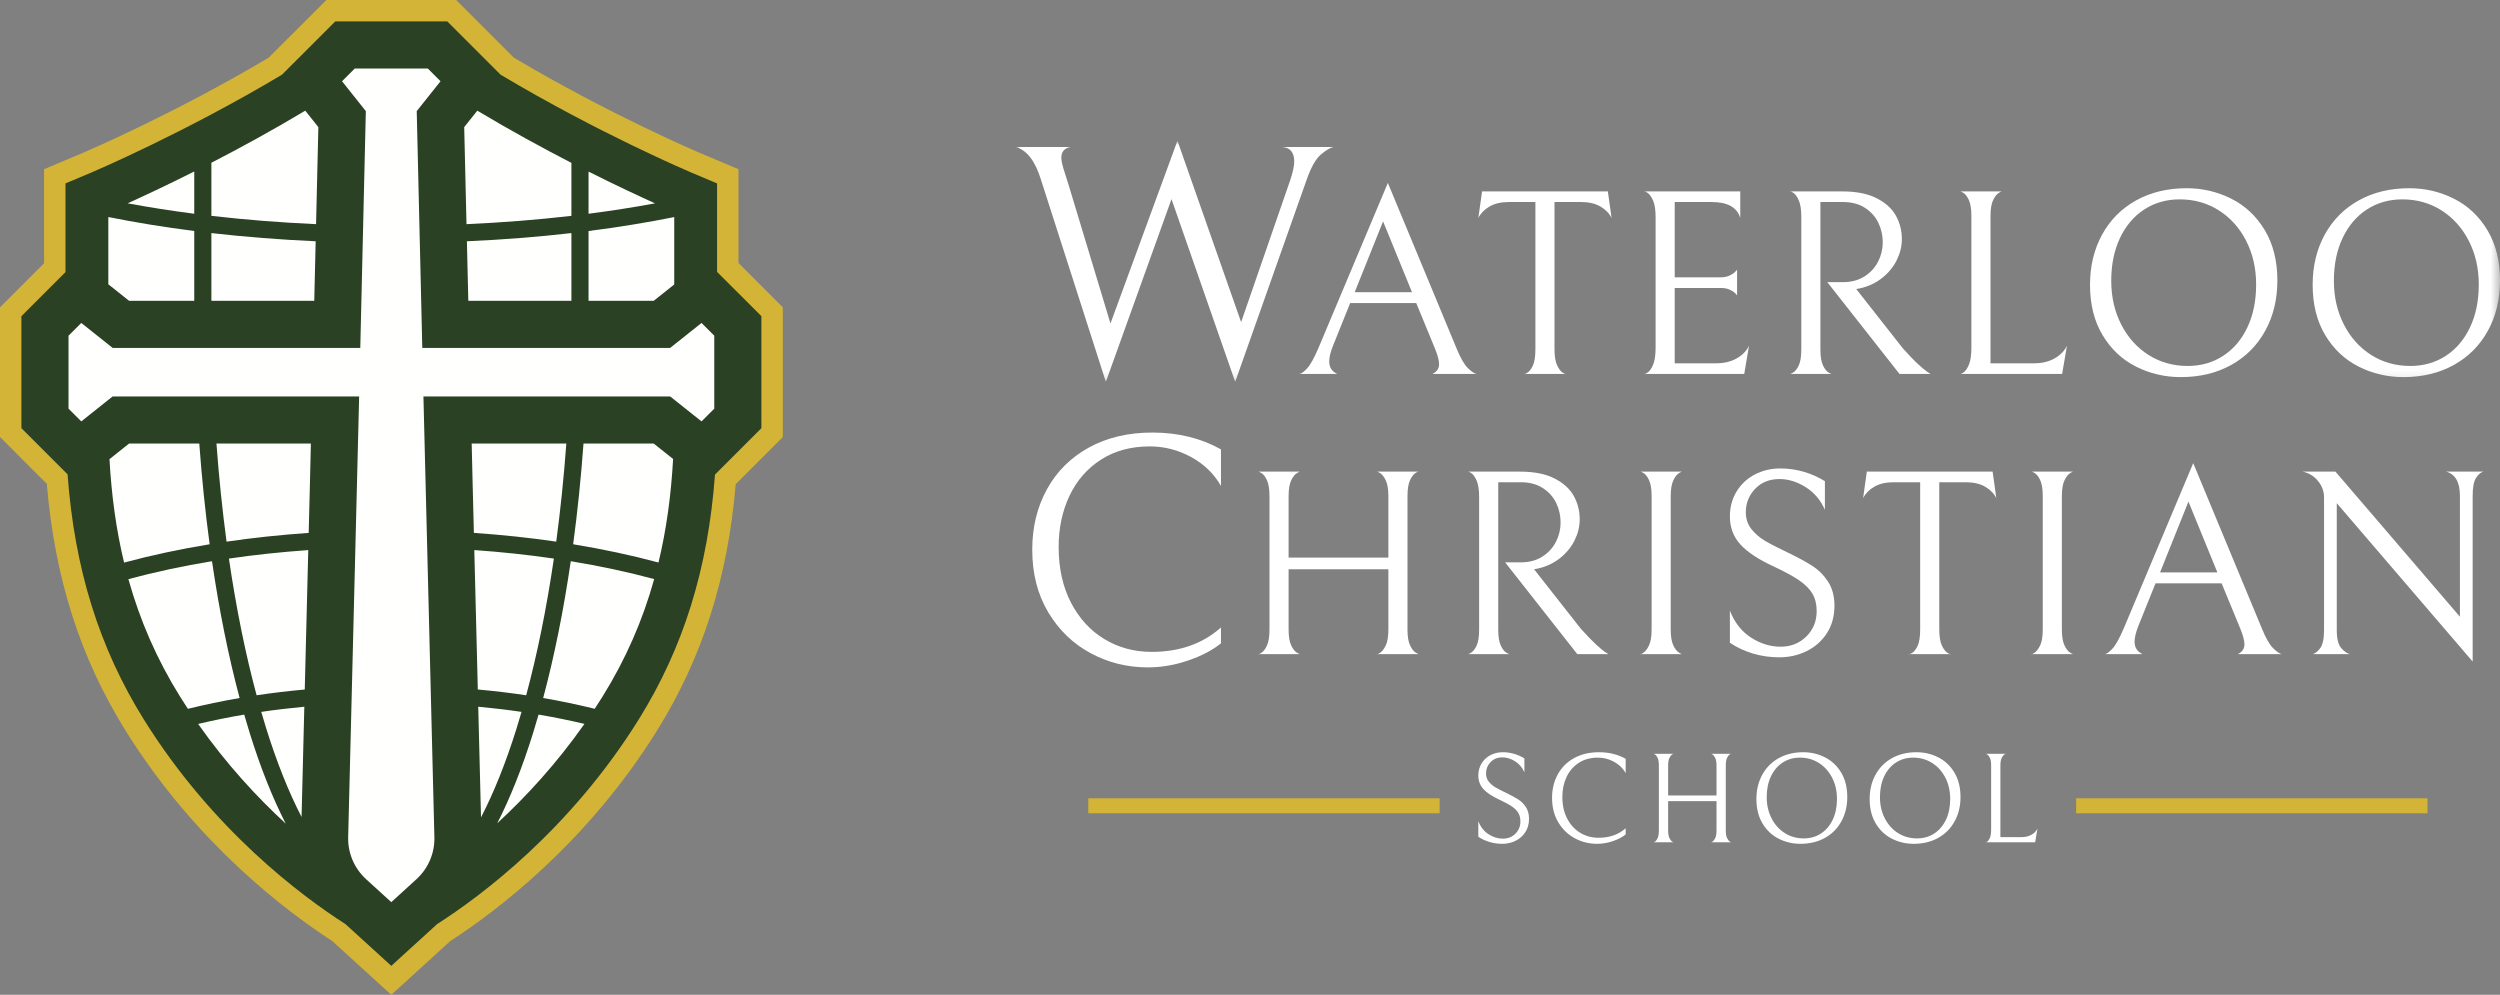
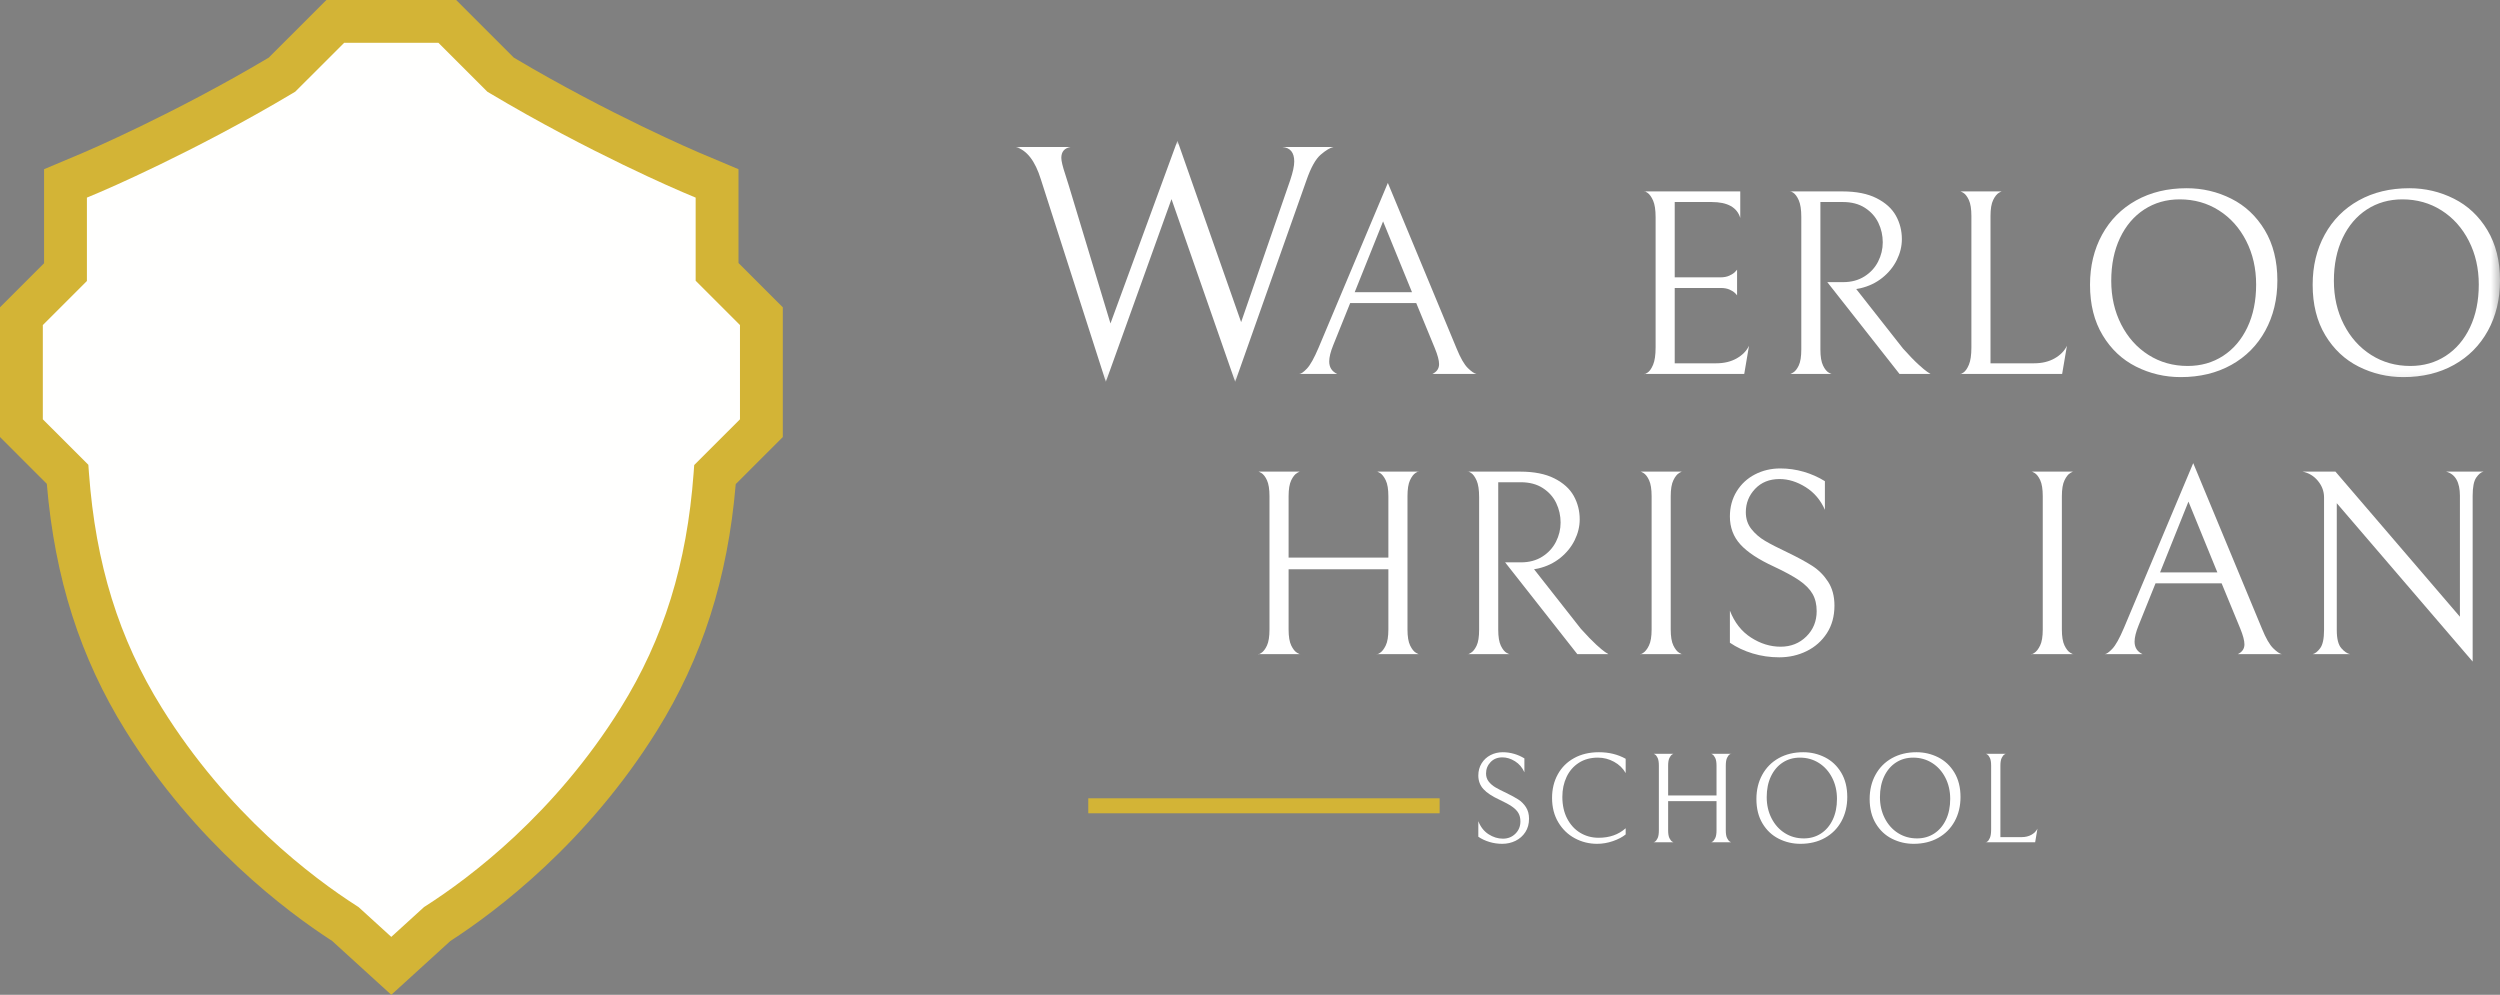
<svg xmlns="http://www.w3.org/2000/svg" xmlns:xlink="http://www.w3.org/1999/xlink" width="289px" height="115px" viewBox="0 0 289 115" version="1.1">
  <rect x="0" y="0" width="289" height="115" fill="#808080" stroke="none" />
  <title>WCS Logo</title>
  <defs>
    <polygon id="path-1" points="0 0 171.554 0 171.554 27.87 0 27.87" />
  </defs>
  <g id="Page-1" stroke="none" stroke-width="1" fill="none" fill-rule="evenodd">
    <g id="HOMEPAGE" transform="translate(-80, -41.162)">
      <g id="HERO" transform="translate(-25.006, -12.838)">
        <g id="WCS-Logo" transform="translate(105.006, 54)">
          <g id="LOPGOTYPE-WHITE" transform="translate(117.446, 16.27)">
            <g id="Group-9">
              <path d="M42.068,59.21 C42.314,59.057 42.538,58.77 42.743,58.351 C42.947,57.932 43.05,57.314 43.05,56.496 L43.05,49.535 L31.516,49.535 L31.516,56.496 C31.516,57.314 31.618,57.932 31.822,58.351 C32.027,58.77 32.252,59.052 32.497,59.194 C32.743,59.338 32.865,59.388 32.865,59.348 L27.988,59.348 C27.988,59.409 28.111,59.363 28.356,59.21 C28.601,59.057 28.821,58.77 29.015,58.351 C29.21,57.932 29.307,57.314 29.307,56.496 L29.307,41.102 C29.307,40.285 29.21,39.666 29.015,39.246 C28.821,38.828 28.601,38.547 28.356,38.403 C28.111,38.261 27.988,38.209 27.988,38.25 L32.865,38.25 C32.865,38.209 32.743,38.261 32.497,38.403 C32.252,38.547 32.027,38.828 31.822,39.246 C31.618,39.666 31.516,40.285 31.516,41.102 L31.516,48.186 L43.05,48.186 L43.05,41.102 C43.05,40.285 42.947,39.666 42.743,39.246 C42.538,38.828 42.314,38.547 42.068,38.403 C41.823,38.261 41.7,38.209 41.7,38.25 L46.578,38.25 C46.578,38.188 46.455,38.235 46.21,38.388 C45.964,38.541 45.744,38.828 45.55,39.246 C45.355,39.666 45.259,40.285 45.259,41.102 L45.259,56.496 C45.259,57.314 45.361,57.932 45.566,58.351 C45.77,58.77 45.995,59.052 46.24,59.194 C46.485,59.338 46.608,59.388 46.608,59.348 L41.7,59.348 C41.7,59.409 41.823,59.363 42.068,59.21" id="Fill-1" fill="#FFFFFF" />
              <path d="M60.842,48.078 C61.537,47.639 62.064,47.066 62.422,46.361 C62.78,45.655 62.959,44.915 62.959,44.138 C62.959,43.34 62.79,42.589 62.453,41.884 C62.115,41.178 61.599,40.601 60.904,40.151 C60.208,39.702 59.359,39.477 58.357,39.477 L55.75,39.477 L55.75,56.526 C55.75,57.345 55.852,57.963 56.056,58.382 C56.261,58.801 56.486,59.077 56.731,59.21 C56.977,59.343 57.1,59.388 57.1,59.348 L52.222,59.348 C52.222,59.388 52.345,59.338 52.59,59.194 C52.836,59.052 53.055,58.775 53.25,58.367 C53.444,57.958 53.541,57.345 53.541,56.526 L53.541,41.194 C53.541,40.356 53.444,39.717 53.25,39.277 C53.055,38.838 52.836,38.541 52.59,38.388 C52.345,38.235 52.222,38.188 52.222,38.25 L58.296,38.25 C59.891,38.25 61.205,38.511 62.238,39.032 C63.271,39.554 64.017,40.228 64.478,41.056 C64.938,41.884 65.168,42.788 65.168,43.77 C65.168,44.588 64.973,45.39 64.585,46.177 C64.196,46.964 63.639,47.649 62.913,48.232 C62.187,48.814 61.343,49.218 60.382,49.443 L59.891,49.535 L65.29,56.404 C66.006,57.201 66.599,57.814 67.069,58.244 C67.54,58.673 67.882,58.96 68.097,59.103 C68.312,59.246 68.439,59.328 68.481,59.348 L64.891,59.348 L56.547,48.738 L58.388,48.738 C59.328,48.738 60.147,48.518 60.842,48.078" id="Fill-2" fill="#FFFFFF" />
              <path d="M72.499,59.21 C72.744,59.057 72.969,58.77 73.174,58.351 C73.378,57.932 73.481,57.314 73.481,56.496 L73.481,41.102 C73.481,40.285 73.383,39.666 73.189,39.246 C72.994,38.828 72.775,38.547 72.53,38.403 C72.284,38.261 72.162,38.209 72.162,38.25 L77.039,38.25 C77.039,38.209 76.917,38.261 76.671,38.403 C76.426,38.547 76.2,38.828 75.996,39.246 C75.791,39.666 75.689,40.285 75.689,41.102 L75.689,56.496 C75.689,57.314 75.791,57.932 75.996,58.351 C76.2,58.77 76.426,59.052 76.671,59.194 C76.917,59.338 77.039,59.388 77.039,59.348 L72.131,59.348 C72.131,59.409 72.253,59.363 72.499,59.21" id="Fill-3" fill="#FFFFFF" />
              <path d="M85.168,59.271 C84.187,58.975 83.307,58.561 82.53,58.029 L82.53,54.319 C83.061,55.689 83.875,56.726 84.969,57.431 C86.063,58.137 87.203,58.489 88.39,58.489 C89.575,58.489 90.568,58.096 91.365,57.308 C92.163,56.522 92.561,55.545 92.561,54.38 C92.561,53.603 92.403,52.939 92.086,52.387 C91.769,51.835 91.263,51.319 90.568,50.838 C89.872,50.358 88.891,49.822 87.622,49.228 C85.843,48.411 84.549,47.557 83.742,46.668 C82.934,45.778 82.53,44.701 82.53,43.432 C82.53,42.349 82.791,41.383 83.312,40.534 C83.834,39.686 84.539,39.032 85.429,38.572 C86.319,38.112 87.295,37.882 88.359,37.882 C89.279,37.882 90.179,38.01 91.058,38.265 C91.937,38.521 92.756,38.884 93.512,39.354 L93.512,42.666 C93.022,41.542 92.28,40.668 91.288,40.044 C90.296,39.421 89.289,39.108 88.267,39.108 C87.101,39.108 86.16,39.487 85.444,40.243 C84.728,41 84.371,41.899 84.371,42.942 C84.371,43.698 84.586,44.347 85.015,44.889 C85.444,45.431 85.971,45.886 86.595,46.254 C87.219,46.622 88.093,47.072 89.218,47.603 C90.363,48.155 91.304,48.666 92.04,49.136 C92.776,49.607 93.39,50.22 93.881,50.976 C94.371,51.733 94.617,52.653 94.617,53.736 C94.617,54.963 94.325,56.026 93.743,56.925 C93.16,57.825 92.382,58.515 91.411,58.995 C90.44,59.475 89.381,59.716 88.236,59.716 C87.173,59.716 86.15,59.568 85.168,59.271" id="Fill-4" fill="#FFFFFF" />
-               <path d="M99.218,39.998 C98.625,40.346 98.196,40.785 97.93,41.316 L98.36,38.25 L112.9,38.25 L113.33,41.316 C113.064,40.785 112.634,40.346 112.041,39.998 C111.448,39.65 110.702,39.477 109.802,39.477 L106.734,39.477 L106.734,56.496 C106.734,57.314 106.836,57.937 107.041,58.367 C107.245,58.796 107.471,59.083 107.716,59.225 C107.961,59.368 108.084,59.409 108.084,59.348 L103.206,59.348 C103.206,59.409 103.329,59.368 103.574,59.225 C103.82,59.083 104.039,58.801 104.234,58.382 C104.428,57.963 104.525,57.334 104.525,56.496 L104.525,39.477 L101.458,39.477 C100.558,39.477 99.812,39.65 99.218,39.998" id="Fill-5" fill="#FFFFFF" />
              <path d="M117.716,59.21 C117.961,59.057 118.186,58.77 118.391,58.351 C118.595,57.932 118.697,57.314 118.697,56.496 L118.697,41.102 C118.697,40.285 118.6,39.666 118.406,39.246 C118.211,38.828 117.992,38.547 117.746,38.403 C117.501,38.261 117.378,38.209 117.378,38.25 L122.256,38.25 C122.256,38.209 122.133,38.261 121.888,38.403 C121.642,38.547 121.417,38.828 121.213,39.246 C121.008,39.666 120.906,40.285 120.906,41.102 L120.906,56.496 C120.906,57.314 121.008,57.932 121.213,58.351 C121.417,58.77 121.642,59.052 121.888,59.194 C122.133,59.338 122.256,59.388 122.256,59.348 L117.348,59.348 C117.348,59.409 117.47,59.363 117.716,59.21" id="Fill-6" fill="#FFFFFF" />
              <path d="M138.883,49.903 L135.539,41.715 L132.256,49.903 L138.883,49.903 Z M131.734,51.16 L129.771,56.036 C129.465,56.792 129.311,57.416 129.311,57.906 C129.311,58.581 129.618,59.062 130.232,59.348 L125.845,59.348 C126.049,59.348 126.345,59.144 126.734,58.734 C127.123,58.326 127.573,57.519 128.084,56.312 L136.091,37.269 L144.036,56.404 C144.486,57.508 144.92,58.265 145.34,58.673 C145.759,59.083 146.091,59.307 146.336,59.348 L141.244,59.348 C141.755,59.103 142.011,58.725 142.011,58.213 C142.011,57.784 141.847,57.17 141.521,56.373 L139.373,51.16 L131.734,51.16 L131.734,51.16 Z" id="Fill-7" fill="#FFFFFF" />
              <path d="M169.65,38.25 C169.364,38.311 169.083,38.541 168.807,38.94 C168.531,39.339 168.393,40.039 168.393,41.04 L168.393,60.206 L152.686,41.899 L152.686,56.588 C152.686,57.569 152.86,58.259 153.208,58.658 C153.556,59.057 153.893,59.286 154.22,59.348 L149.895,59.348 C150.181,59.286 150.472,59.057 150.769,58.658 C151.065,58.259 151.214,57.559 151.214,56.557 L151.214,41.225 C151.214,40.53 150.978,39.896 150.509,39.323 C150.038,38.751 149.445,38.394 148.729,38.25 L152.533,38.25 L166.92,55.024 L166.92,41.04 C166.92,39.466 166.388,38.537 165.325,38.25 L169.65,38.25" id="Fill-8" fill="#FFFFFF" />
-               <path d="M19.922,60.078 C18.371,60.612 16.807,60.879 15.231,60.879 C12.867,60.879 10.667,60.333 8.633,59.239 C6.599,58.147 4.965,56.57 3.732,54.512 C2.499,52.453 1.882,50.038 1.882,47.268 C1.882,44.675 2.448,42.35 3.58,40.29 C4.711,38.232 6.326,36.625 8.423,35.468 C10.521,34.312 12.968,33.733 15.765,33.733 C18.74,33.733 21.384,34.381 23.698,35.678 L23.698,39.91 C22.91,38.512 21.766,37.4 20.266,36.573 C18.765,35.748 17.163,35.334 15.46,35.334 C13.299,35.334 11.423,35.843 9.835,36.859 C8.245,37.876 7.031,39.268 6.192,41.034 C5.353,42.801 4.934,44.777 4.934,46.963 C4.934,49.428 5.411,51.576 6.364,53.406 C7.318,55.236 8.607,56.641 10.235,57.619 C11.862,58.597 13.68,59.087 15.689,59.087 C18.918,59.087 21.588,58.147 23.698,56.265 L23.698,58.095 C22.732,58.884 21.473,59.544 19.922,60.078" id="Fill-9" fill="#FFFFFF" />
              <path d="M45.782,17.51 L42.438,9.322 L39.156,17.51 L45.782,17.51 Z M38.634,18.767 L36.671,23.643 C36.364,24.4 36.211,25.023 36.211,25.514 C36.211,26.188 36.517,26.669 37.131,26.955 L32.744,26.955 C32.948,26.955 33.245,26.751 33.634,26.341 C34.022,25.933 34.472,25.125 34.984,23.919 L42.99,4.876 L50.935,24.011 C51.385,25.115 51.82,25.872 52.239,26.28 C52.658,26.689 52.991,26.914 53.236,26.955 L48.144,26.955 C48.655,26.71 48.911,26.332 48.911,25.82 C48.911,25.391 48.747,24.778 48.42,23.981 L46.272,18.767 L38.634,18.767 L38.634,18.767 Z" id="Fill-21" fill="#FFFFFF" />
-               <path d="M54.739,7.605 C54.146,7.953 53.717,8.392 53.451,8.923 L53.88,5.857 L68.421,5.857 L68.851,8.923 C68.584,8.392 68.155,7.953 67.562,7.605 C66.969,7.257 66.222,7.084 65.323,7.084 L62.255,7.084 L62.255,24.103 C62.255,24.921 62.357,25.545 62.562,25.974 C62.766,26.403 62.991,26.689 63.237,26.832 C63.482,26.975 63.605,27.016 63.605,26.955 L58.727,26.955 C58.727,27.016 58.85,26.975 59.095,26.832 C59.341,26.689 59.56,26.408 59.755,25.989 C59.949,25.57 60.046,24.942 60.046,24.103 L60.046,7.084 L56.979,7.084 C56.078,7.084 55.332,7.257 54.739,7.605" id="Fill-22" fill="#FFFFFF" />
              <path d="M72.623,26.955 C72.623,27.016 72.746,26.97 72.991,26.817 C73.237,26.663 73.456,26.357 73.651,25.897 C73.845,25.437 73.942,24.768 73.942,23.888 L73.942,8.832 C73.942,7.994 73.845,7.355 73.651,6.915 C73.456,6.476 73.237,6.174 72.991,6.01 C72.746,5.847 72.623,5.796 72.623,5.857 L83.728,5.857 L83.728,8.923 C83.36,7.697 82.255,7.084 80.415,7.084 L76.151,7.084 L76.151,15.792 L81.427,15.792 C81.836,15.792 82.184,15.726 82.47,15.593 C82.756,15.461 82.971,15.323 83.114,15.179 C83.257,15.036 83.339,14.944 83.36,14.903 L83.36,17.878 C83.339,17.837 83.257,17.745 83.114,17.602 C82.971,17.459 82.762,17.326 82.485,17.203 C82.209,17.08 81.867,17.019 81.458,17.019 L76.151,17.019 L76.151,25.728 L80.936,25.728 C81.857,25.728 82.649,25.539 83.314,25.161 C83.978,24.783 84.454,24.298 84.74,23.704 L84.188,26.955 L72.623,26.955" id="Fill-23" fill="#FFFFFF" />
              <path d="M98.085,15.685 C98.78,15.246 99.306,14.674 99.664,13.968 C100.022,13.262 100.201,12.522 100.201,11.745 C100.201,10.947 100.033,10.196 99.695,9.491 C99.358,8.786 98.841,8.208 98.146,7.758 C97.451,7.309 96.601,7.084 95.6,7.084 L92.992,7.084 L92.992,24.133 C92.992,24.951 93.095,25.57 93.299,25.989 C93.503,26.408 93.728,26.684 93.974,26.817 C94.219,26.95 94.342,26.996 94.342,26.955 L89.465,26.955 C89.465,26.996 89.587,26.945 89.833,26.801 C90.078,26.659 90.298,26.383 90.492,25.974 C90.686,25.565 90.784,24.951 90.784,24.133 L90.784,8.801 C90.784,7.963 90.686,7.324 90.492,6.884 C90.298,6.445 90.078,6.148 89.833,5.995 C89.587,5.842 89.465,5.796 89.465,5.857 L95.538,5.857 C97.134,5.857 98.448,6.117 99.481,6.639 C100.513,7.16 101.26,7.835 101.72,8.663 C102.18,9.491 102.41,10.395 102.41,11.377 C102.41,12.195 102.215,12.997 101.827,13.784 C101.439,14.571 100.881,15.256 100.156,15.839 C99.429,16.421 98.586,16.825 97.625,17.05 L97.134,17.142 L102.533,24.011 C103.249,24.808 103.841,25.422 104.312,25.851 C104.782,26.28 105.125,26.566 105.339,26.71 C105.554,26.853 105.682,26.935 105.723,26.955 L102.134,26.955 L93.79,16.345 L95.631,16.345 C96.571,16.345 97.389,16.125 98.085,15.685" id="Fill-24" fill="#FFFFFF" />
              <path d="M110.156,6.853 C109.961,6.435 109.742,6.154 109.496,6.01 C109.251,5.867 109.128,5.816 109.128,5.857 L114.006,5.857 C114.006,5.816 113.883,5.867 113.637,6.01 C113.392,6.154 113.167,6.435 112.963,6.853 C112.758,7.273 112.656,7.892 112.656,8.709 L112.656,25.728 L117.687,25.728 C118.607,25.728 119.399,25.539 120.064,25.161 C120.729,24.783 121.204,24.298 121.491,23.704 L120.938,26.955 L109.128,26.955 C109.128,27.016 109.251,26.97 109.496,26.817 C109.742,26.663 109.961,26.357 110.156,25.897 C110.35,25.437 110.447,24.768 110.447,23.888 L110.447,8.709 C110.447,7.892 110.35,7.273 110.156,6.853" id="Fill-25" fill="#FFFFFF" />
              <path d="M142.213,11.576 C141.446,10.074 140.393,8.898 139.053,8.05 C137.714,7.201 136.206,6.777 134.529,6.777 C132.995,6.777 131.63,7.166 130.433,7.942 C129.237,8.719 128.301,9.818 127.627,11.239 C126.952,12.66 126.614,14.311 126.614,16.191 C126.614,18.052 126.998,19.733 127.764,21.236 C128.531,22.738 129.584,23.914 130.924,24.763 C132.263,25.611 133.772,26.035 135.449,26.035 C136.983,26.035 138.348,25.647 139.544,24.87 C140.741,24.093 141.676,22.994 142.351,21.573 C143.026,20.152 143.363,18.502 143.363,16.621 C143.363,14.761 142.98,13.079 142.213,11.576 Z M125.556,10.855 C126.486,9.159 127.795,7.84 129.482,6.899 C131.17,5.96 133.117,5.489 135.326,5.489 C137.167,5.489 138.889,5.893 140.495,6.701 C142.1,7.508 143.389,8.719 144.361,10.334 C145.331,11.949 145.818,13.892 145.818,16.16 C145.818,18.328 145.352,20.259 144.422,21.956 C143.491,23.653 142.183,24.972 140.495,25.912 C138.808,26.853 136.86,27.323 134.651,27.323 C132.811,27.323 131.087,26.919 129.482,26.112 C127.876,25.304 126.588,24.093 125.617,22.478 C124.645,20.863 124.16,18.921 124.16,16.651 C124.16,14.484 124.625,12.553 125.556,10.855 L125.556,10.855 Z" id="Fill-26" fill="#FFFFFF" />
              <mask id="mask-2" fill="white">
                <use xlink:href="#path-1" />
              </mask>
              <g id="Clip-28" />
              <path d="M167.95,11.576 C167.183,10.074 166.129,8.898 164.79,8.05 C163.451,7.201 161.942,6.777 160.266,6.777 C158.732,6.777 157.367,7.166 156.17,7.942 C154.974,8.719 154.038,9.818 153.363,11.239 C152.689,12.66 152.351,14.311 152.351,16.191 C152.351,18.052 152.734,19.733 153.502,21.236 C154.268,22.738 155.322,23.914 156.661,24.763 C158,25.611 159.509,26.035 161.186,26.035 C162.72,26.035 164.085,25.647 165.281,24.87 C166.477,24.093 167.413,22.994 168.088,21.573 C168.763,20.152 169.101,18.502 169.101,16.621 C169.101,14.761 168.717,13.079 167.95,11.576 Z M151.293,10.855 C152.223,9.159 153.532,7.84 155.219,6.899 C156.906,5.96 158.854,5.489 161.063,5.489 C162.904,5.489 164.626,5.893 166.232,6.701 C167.837,7.508 169.126,8.719 170.097,10.334 C171.068,11.949 171.554,13.892 171.554,16.16 C171.554,18.328 171.089,20.259 170.159,21.956 C169.228,23.653 167.919,24.972 166.232,25.912 C164.545,26.853 162.597,27.323 160.388,27.323 C158.548,27.323 156.825,26.919 155.219,26.112 C153.614,25.304 152.325,24.093 151.354,22.478 C150.383,20.863 149.897,18.921 149.897,16.651 C149.897,14.484 150.362,12.553 151.293,10.855 L151.293,10.855 Z" id="Fill-27" fill="#FFFFFF" mask="url(#mask-2)" />
              <path d="M32.168,2.402 C32.168,1.36 31.71,0.8 30.795,0.724 L36.706,0.724 C36.325,0.8 35.836,1.093 35.238,1.601 C34.641,2.11 34.088,3.101 33.579,4.575 L25.341,27.87 L17.98,6.748 L10.39,27.87 L2.877,4.461 C2.216,2.326 1.249,1.081 -0.022,0.724 L6.309,0.724 C5.597,0.852 5.242,1.271 5.242,1.982 C5.242,2.339 5.394,2.974 5.699,3.889 L6.119,5.223 L10.924,21.121 L18.667,0 L26.028,20.969 L31.71,4.537 C32.015,3.622 32.168,2.911 32.168,2.402" id="Fill-29" fill="#FFFFFF" mask="url(#mask-2)" />
              <path d="M54.728,81.059 C54.252,80.916 53.825,80.715 53.448,80.457 L53.448,78.658 C53.706,79.323 54.1,79.825 54.631,80.168 C55.161,80.51 55.714,80.68 56.29,80.68 C56.865,80.68 57.346,80.49 57.732,80.108 C58.12,79.726 58.313,79.253 58.313,78.688 C58.313,78.311 58.236,77.989 58.082,77.721 C57.928,77.453 57.683,77.203 57.346,76.97 C57.009,76.737 56.533,76.477 55.918,76.19 C55.055,75.793 54.427,75.379 54.036,74.948 C53.644,74.516 53.448,73.994 53.448,73.379 C53.448,72.854 53.575,72.385 53.828,71.974 C54.081,71.563 54.423,71.245 54.854,71.022 C55.285,70.799 55.759,70.687 56.275,70.687 C56.721,70.687 57.157,70.75 57.584,70.874 C58.01,70.997 58.407,71.173 58.774,71.401 L58.774,73.007 C58.536,72.462 58.176,72.038 57.695,71.735 C57.214,71.433 56.726,71.282 56.23,71.282 C55.665,71.282 55.209,71.466 54.861,71.832 C54.514,72.199 54.341,72.635 54.341,73.141 C54.341,73.508 54.445,73.823 54.653,74.085 C54.861,74.348 55.117,74.568 55.42,74.747 C55.722,74.926 56.146,75.143 56.691,75.401 C57.246,75.669 57.703,75.917 58.06,76.145 C58.417,76.373 58.714,76.67 58.952,77.037 C59.191,77.404 59.31,77.85 59.31,78.375 C59.31,78.97 59.168,79.486 58.886,79.922 C58.603,80.359 58.226,80.693 57.755,80.926 C57.284,81.159 56.771,81.275 56.215,81.275 C55.7,81.275 55.204,81.203 54.728,81.059" id="Fill-15" fill="#FFFFFF" />
              <path d="M69.009,80.963 C68.404,81.171 67.794,81.275 67.179,81.275 C66.257,81.275 65.399,81.062 64.606,80.636 C63.812,80.21 63.175,79.595 62.694,78.792 C62.213,77.989 61.972,77.047 61.972,75.966 C61.972,74.955 62.193,74.048 62.634,73.245 C63.076,72.442 63.705,71.815 64.524,71.364 C65.342,70.913 66.296,70.687 67.387,70.687 C68.547,70.687 69.579,70.94 70.481,71.445 L70.481,73.097 C70.174,72.551 69.728,72.117 69.143,71.795 C68.557,71.473 67.932,71.312 67.268,71.312 C66.425,71.312 65.693,71.51 65.074,71.907 C64.454,72.303 63.98,72.846 63.653,73.535 C63.326,74.224 63.162,74.995 63.162,75.847 C63.162,76.809 63.348,77.646 63.72,78.361 C64.092,79.074 64.595,79.622 65.23,80.004 C65.865,80.386 66.574,80.576 67.357,80.576 C68.617,80.576 69.658,80.21 70.481,79.476 L70.481,80.19 C70.104,80.497 69.613,80.755 69.009,80.963" id="Fill-16" fill="#FFFFFF" />
              <path d="M80.508,81.03 C80.627,80.956 80.736,80.817 80.835,80.614 C80.934,80.41 80.984,80.11 80.984,79.714 L80.984,76.338 L75.39,76.338 L75.39,79.714 C75.39,80.11 75.44,80.41 75.539,80.614 C75.638,80.817 75.748,80.953 75.866,81.023 C75.985,81.092 76.045,81.116 76.045,81.097 L73.68,81.097 C73.68,81.127 73.739,81.104 73.858,81.03 C73.977,80.956 74.083,80.817 74.178,80.614 C74.272,80.41 74.319,80.11 74.319,79.714 L74.319,72.249 C74.319,71.852 74.272,71.552 74.178,71.349 C74.083,71.146 73.977,71.01 73.858,70.94 C73.739,70.871 73.68,70.846 73.68,70.866 L76.045,70.866 C76.045,70.846 75.985,70.871 75.866,70.94 C75.748,71.01 75.638,71.146 75.539,71.349 C75.44,71.552 75.39,71.852 75.39,72.249 L75.39,75.684 L80.984,75.684 L80.984,72.249 C80.984,71.852 80.934,71.552 80.835,71.349 C80.736,71.146 80.627,71.01 80.508,70.94 C80.389,70.871 80.329,70.846 80.329,70.866 L82.695,70.866 C82.695,70.836 82.635,70.858 82.516,70.933 C82.397,71.007 82.29,71.146 82.196,71.349 C82.102,71.552 82.055,71.852 82.055,72.249 L82.055,79.714 C82.055,80.11 82.104,80.41 82.204,80.614 C82.303,80.817 82.412,80.953 82.531,81.023 C82.65,81.092 82.709,81.116 82.709,81.097 L80.329,81.097 C80.329,81.127 80.389,81.104 80.508,81.03" id="Fill-17" fill="#FFFFFF" />
              <path d="M94.35,73.639 C93.978,72.911 93.467,72.341 92.818,71.929 C92.168,71.518 91.437,71.312 90.623,71.312 C89.88,71.312 89.218,71.501 88.638,71.877 C88.058,72.254 87.604,72.787 87.276,73.475 C86.949,74.165 86.786,74.965 86.786,75.877 C86.786,76.779 86.971,77.595 87.344,78.323 C87.715,79.052 88.226,79.622 88.876,80.034 C89.525,80.445 90.257,80.65 91.07,80.65 C91.814,80.65 92.476,80.462 93.056,80.086 C93.636,79.709 94.09,79.176 94.417,78.487 C94.744,77.798 94.908,76.998 94.908,76.085 C94.908,75.183 94.722,74.368 94.35,73.639 Z M86.272,73.29 C86.724,72.467 87.359,71.827 88.176,71.371 C88.995,70.916 89.939,70.687 91.01,70.687 C91.903,70.687 92.738,70.883 93.517,71.275 C94.295,71.667 94.92,72.254 95.391,73.037 C95.862,73.82 96.098,74.762 96.098,75.862 C96.098,76.913 95.872,77.85 95.421,78.673 C94.97,79.496 94.335,80.135 93.517,80.591 C92.699,81.047 91.754,81.275 90.683,81.275 C89.791,81.275 88.955,81.08 88.176,80.688 C87.398,80.296 86.773,79.709 86.302,78.926 C85.831,78.142 85.595,77.201 85.595,76.1 C85.595,75.049 85.821,74.113 86.272,73.29 L86.272,73.29 Z" id="Fill-18" fill="#FFFFFF" />
              <path d="M107.441,73.639 C107.069,72.911 106.558,72.341 105.909,71.929 C105.259,71.518 104.528,71.312 103.714,71.312 C102.97,71.312 102.308,71.501 101.728,71.877 C101.148,72.254 100.694,72.787 100.367,73.475 C100.04,74.165 99.876,74.965 99.876,75.877 C99.876,76.779 100.062,77.595 100.434,78.323 C100.806,79.052 101.317,79.622 101.966,80.034 C102.616,80.445 103.347,80.65 104.161,80.65 C104.904,80.65 105.566,80.462 106.147,80.086 C106.727,79.709 107.18,79.176 107.508,78.487 C107.835,77.798 107.998,76.998 107.998,76.085 C107.998,75.183 107.813,74.368 107.441,73.639 Z M99.363,73.29 C99.814,72.467 100.449,71.827 101.267,71.371 C102.085,70.916 103.03,70.687 104.101,70.687 C104.994,70.687 105.829,70.883 106.608,71.275 C107.386,71.667 108.011,72.254 108.482,73.037 C108.953,73.82 109.189,74.762 109.189,75.862 C109.189,76.913 108.963,77.85 108.512,78.673 C108.06,79.496 107.426,80.135 106.608,80.591 C105.79,81.047 104.845,81.275 103.774,81.275 C102.881,81.275 102.046,81.08 101.267,80.688 C100.488,80.296 99.864,79.709 99.393,78.926 C98.922,78.142 98.686,77.201 98.686,76.1 C98.686,75.049 98.911,74.113 99.363,73.29 L99.363,73.29 Z" id="Fill-19" fill="#FFFFFF" />
              <path d="M112.588,71.349 C112.493,71.146 112.387,71.01 112.268,70.94 C112.149,70.871 112.09,70.846 112.09,70.866 L114.455,70.866 C114.455,70.846 114.396,70.871 114.276,70.94 C114.157,71.01 114.048,71.146 113.949,71.349 C113.85,71.552 113.8,71.852 113.8,72.249 L113.8,80.502 L116.24,80.502 C116.686,80.502 117.07,80.41 117.393,80.227 C117.715,80.044 117.945,79.808 118.084,79.521 L117.817,81.097 L112.09,81.097 C112.09,81.127 112.149,81.104 112.268,81.03 C112.387,80.956 112.493,80.807 112.588,80.584 C112.682,80.361 112.729,80.036 112.729,79.61 L112.729,72.249 C112.729,71.852 112.682,71.552 112.588,71.349" id="Fill-20" fill="#FFFFFF" />
            </g>
-             <polygon id="Fill-10" fill="#D3B436" points="122.556 77.746 163.172 77.746 163.172 76.014 122.556 76.014" />
            <polygon id="Fill-11" fill="#D3B436" points="8.359 77.746 48.976 77.746 48.976 76.014 8.359 76.014" />
          </g>
          <g id="CREST">
            <path d="M85.369,30.404 L85.369,19.56 L80.828,17.646 C80.695,17.59 70.445,13.232 59.401,6.665 L52.733,0 L37.732,0 L31.067,6.662 C20.031,13.223 9.77,17.59 9.638,17.645 L5.096,19.56 L5.096,30.431 L0,35.525 L0,50.521 L5.411,55.93 C6.331,66.848 9.283,76.048 14.505,84.443 C22.591,97.444 33.073,105.332 38.399,108.776 L45.232,115 L52.066,108.776 C57.392,105.332 67.874,97.444 75.96,84.443 C81.177,76.055 84.129,66.864 85.051,55.96 L90.492,50.521 L90.492,35.525 L85.369,30.404" id="Fill-12" fill="#D3B436" />
            <path d="M41.444,104.854 L41.267,104.741 C36.113,101.441 26.328,94.078 18.71,81.83 C13.732,73.828 11.054,65.191 10.28,54.649 L10.213,53.731 L4.951,48.471 L4.951,37.575 L10.047,32.481 L10.047,22.844 L11.561,22.206 C11.667,22.161 22.332,17.644 33.869,10.755 L34.132,10.597 L39.783,4.95 L50.682,4.95 L56.336,10.601 L56.6,10.759 C68.122,17.641 78.798,22.161 78.904,22.206 L80.418,22.844 L80.418,32.454 L85.541,37.575 L85.541,48.471 L80.25,53.76 L80.183,54.677 C79.406,65.207 76.728,73.835 71.755,81.83 C64.137,94.078 54.352,101.442 49.197,104.741 L49.02,104.854 L45.232,108.304 L41.444,104.854" id="Fill-13" fill="#FFFFFE" />
-             <path d="M69.653,80.523 C69.355,81.002 69.053,81.471 68.748,81.935 C66.822,81.461 64.835,81.043 62.791,80.69 C64.085,75.85 65.154,70.535 65.982,64.876 C69.352,65.43 72.579,66.122 75.624,66.942 C74.28,71.759 72.319,76.237 69.653,80.523 Z M57.482,95.169 C58.972,92.261 60.356,88.795 61.605,84.797 C61.829,84.08 62.046,83.348 62.259,82.607 C64.074,82.915 65.843,83.275 67.563,83.681 C64.3,88.326 60.761,92.142 57.482,95.169 Z M22.906,83.687 C24.632,83.279 26.409,82.917 28.231,82.607 C28.444,83.349 28.661,84.08 28.885,84.797 C30.141,88.815 31.532,92.297 33.031,95.213 C29.739,92.18 26.183,88.352 22.906,83.687 Z M14.843,66.949 C17.895,66.126 21.129,65.431 24.508,64.876 C25.336,70.535 26.406,75.85 27.699,80.691 C25.647,81.044 23.654,81.464 21.72,81.941 C21.415,81.475 21.111,81.004 20.812,80.523 C18.147,76.239 16.187,71.764 14.843,66.949 Z M22.455,26.704 L22.455,34.774 L14.924,34.774 L12.523,32.863 C12.523,29.323 12.523,26.322 12.523,25.089 C15.686,25.724 19.006,26.265 22.455,26.704 Z M22.455,24.709 C19.805,24.368 17.234,23.964 14.753,23.504 C16.514,22.71 19.21,21.455 22.455,19.824 L22.455,24.709 Z M36.803,14.696 L36.537,25.912 C32.385,25.723 28.333,25.403 24.436,24.952 L24.436,18.815 C27.735,17.114 31.465,15.083 35.288,12.794 L36.803,14.696 Z M24.436,34.774 L24.436,26.944 C28.323,27.389 32.359,27.704 36.491,27.891 L36.328,34.774 L24.436,34.774 Z M66.055,24.952 C62.15,25.404 58.089,25.725 53.927,25.913 L53.662,14.696 L55.177,12.793 C59.01,15.089 62.75,17.125 66.055,18.829 L66.055,24.952 Z M68.036,24.709 L68.036,19.837 C71.274,21.464 73.963,22.715 75.719,23.507 C73.245,23.966 70.68,24.368 68.036,24.709 Z M66.055,34.774 L54.137,34.774 L53.974,27.892 C58.115,27.706 62.16,27.39 66.055,26.944 L66.055,34.774 Z M75.568,34.774 L68.036,34.774 L68.036,26.704 C71.475,26.267 74.786,25.727 77.942,25.094 C77.942,26.333 77.942,29.34 77.942,32.885 L75.568,34.774 Z M82.57,47.241 L81.097,48.714 L77.471,45.828 L48.948,45.828 L50.215,96.778 C50.262,98.623 49.506,100.394 48.141,101.637 L45.232,104.286 L42.324,101.637 C40.959,100.394 40.203,98.623 40.249,96.778 L41.517,45.828 L13.021,45.828 L9.395,48.714 L7.922,47.241 L7.922,38.805 L9.395,37.333 L13.021,40.218 L41.649,40.218 L42.29,12.845 L39.54,9.392 L41.013,7.919 L49.452,7.919 L50.925,9.392 L48.174,12.845 L48.816,40.218 L77.471,40.218 L81.097,37.333 L82.57,38.805 L82.57,47.241 Z M67.453,51.272 L75.568,51.272 L77.81,53.056 C77.576,57.301 77.027,61.27 76.121,65.027 C73.004,64.188 69.702,63.481 66.257,62.916 C66.762,59.164 67.161,55.269 67.453,51.272 Z M54.78,61.601 L54.629,55.583 L54.527,51.272 L65.468,51.272 C65.181,55.165 64.792,58.958 64.301,62.613 C61.222,62.163 58.037,61.826 54.78,61.601 Z M55.235,79.704 L54.83,63.588 C57.977,63.809 61.053,64.137 64.027,64.572 C63.199,70.236 62.126,75.548 60.827,80.373 C59,80.098 57.131,79.879 55.235,79.704 Z M55.606,94.486 L55.285,81.696 C56.98,81.856 58.652,82.052 60.289,82.293 C60.101,82.94 59.911,83.58 59.715,84.207 C58.468,88.196 57.084,91.64 55.606,94.486 Z M35.18,81.698 L34.86,94.439 C33.391,91.601 32.015,88.174 30.775,84.207 C30.58,83.58 30.389,82.94 30.202,82.294 C31.83,82.053 33.494,81.858 35.18,81.698 Z M35.634,63.59 L35.23,79.707 C33.342,79.881 31.482,80.099 29.663,80.373 C28.364,75.548 27.292,70.236 26.464,64.573 C29.43,64.138 32.497,63.811 35.634,63.59 Z M35.835,55.583 L35.684,61.603 C32.436,61.827 29.261,62.164 26.19,62.613 C25.699,58.958 25.31,55.165 25.022,51.272 L35.937,51.272 L35.835,55.583 Z M24.234,62.917 C20.779,63.483 17.47,64.192 14.345,65.034 C13.44,61.281 12.89,57.316 12.656,53.077 L14.924,51.272 L23.037,51.272 C23.329,55.269 23.728,59.164 24.234,62.917 Z M88.016,36.55 L82.893,31.429 L82.893,21.202 L79.865,19.926 C79.73,19.869 69.194,15.398 57.869,8.634 L51.708,2.475 L38.757,2.475 L32.599,8.631 C21.284,15.387 10.734,19.869 10.599,19.926 L7.571,21.202 L7.571,31.456 L2.475,36.55 L2.475,49.496 L7.811,54.83 C8.612,65.742 11.461,74.862 16.607,83.137 C24.572,95.942 34.893,103.599 39.933,106.825 L45.232,111.652 L50.532,106.825 C55.571,103.6 65.892,95.942 73.857,83.137 C78.999,74.87 81.847,65.759 82.652,54.859 L88.016,49.496 L88.016,36.55 L88.016,36.55 Z" id="Fill-14" fill="#2A4124" />
          </g>
        </g>
      </g>
    </g>
  </g>
</svg>